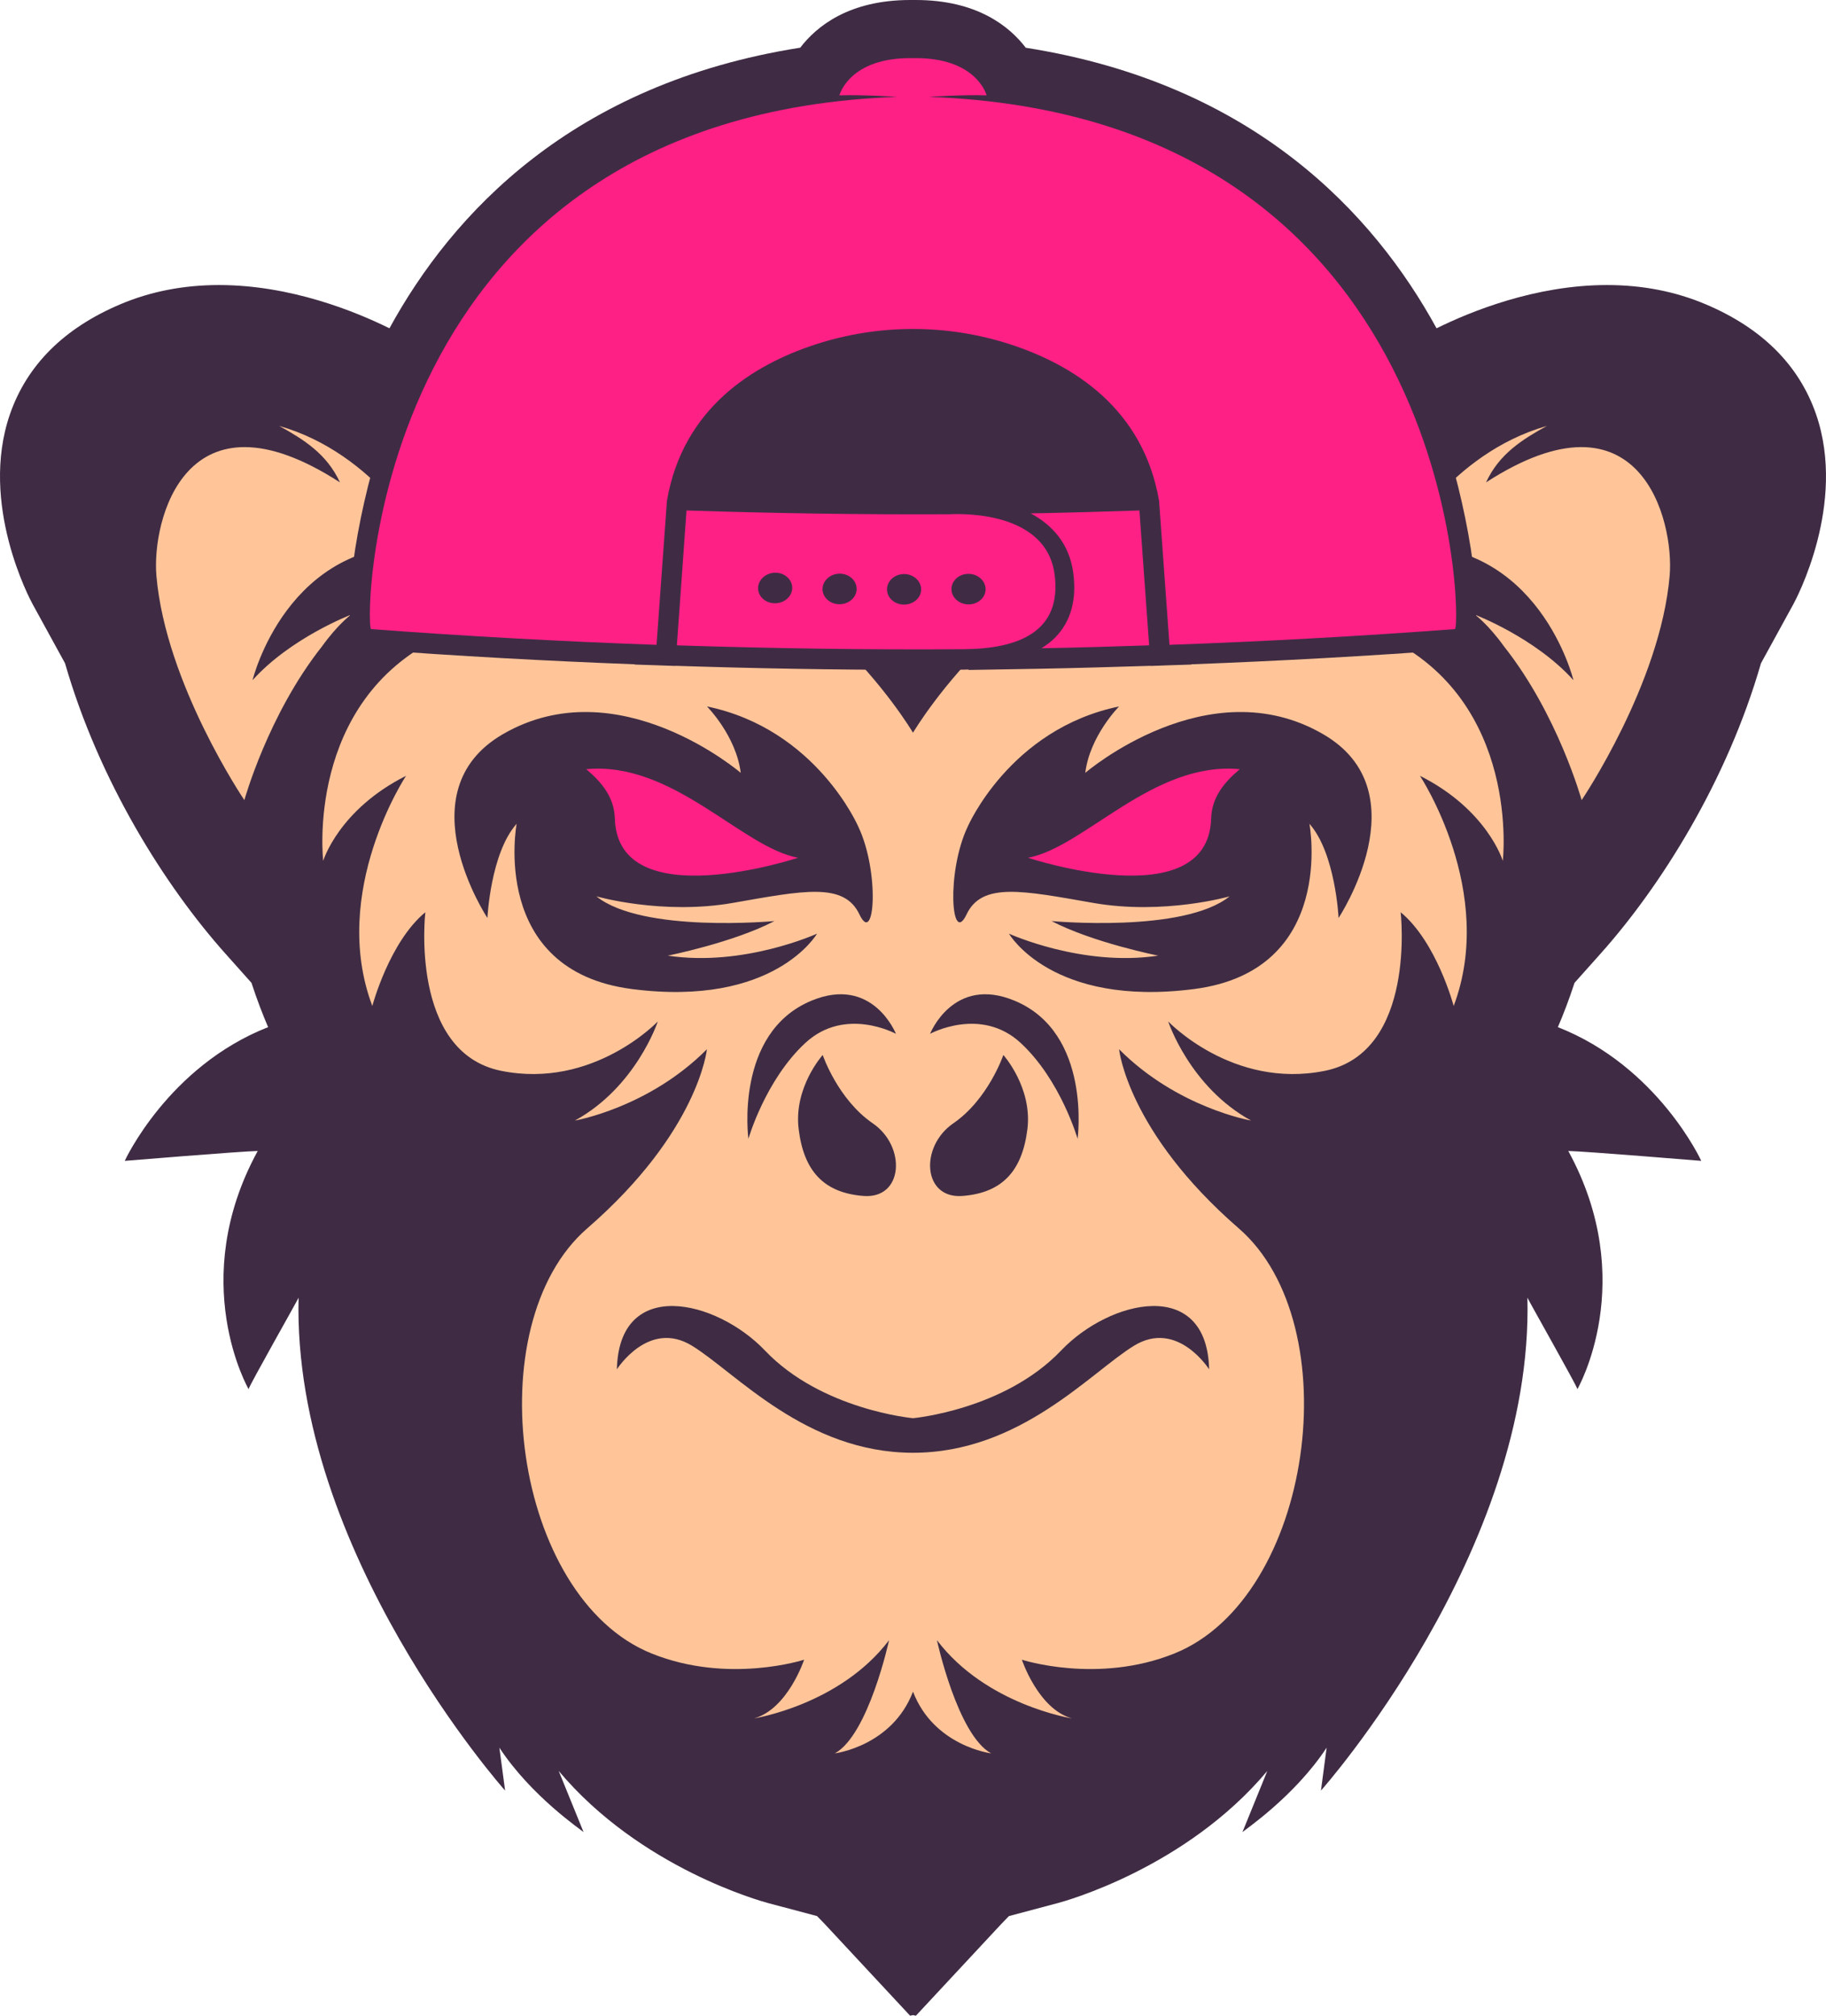
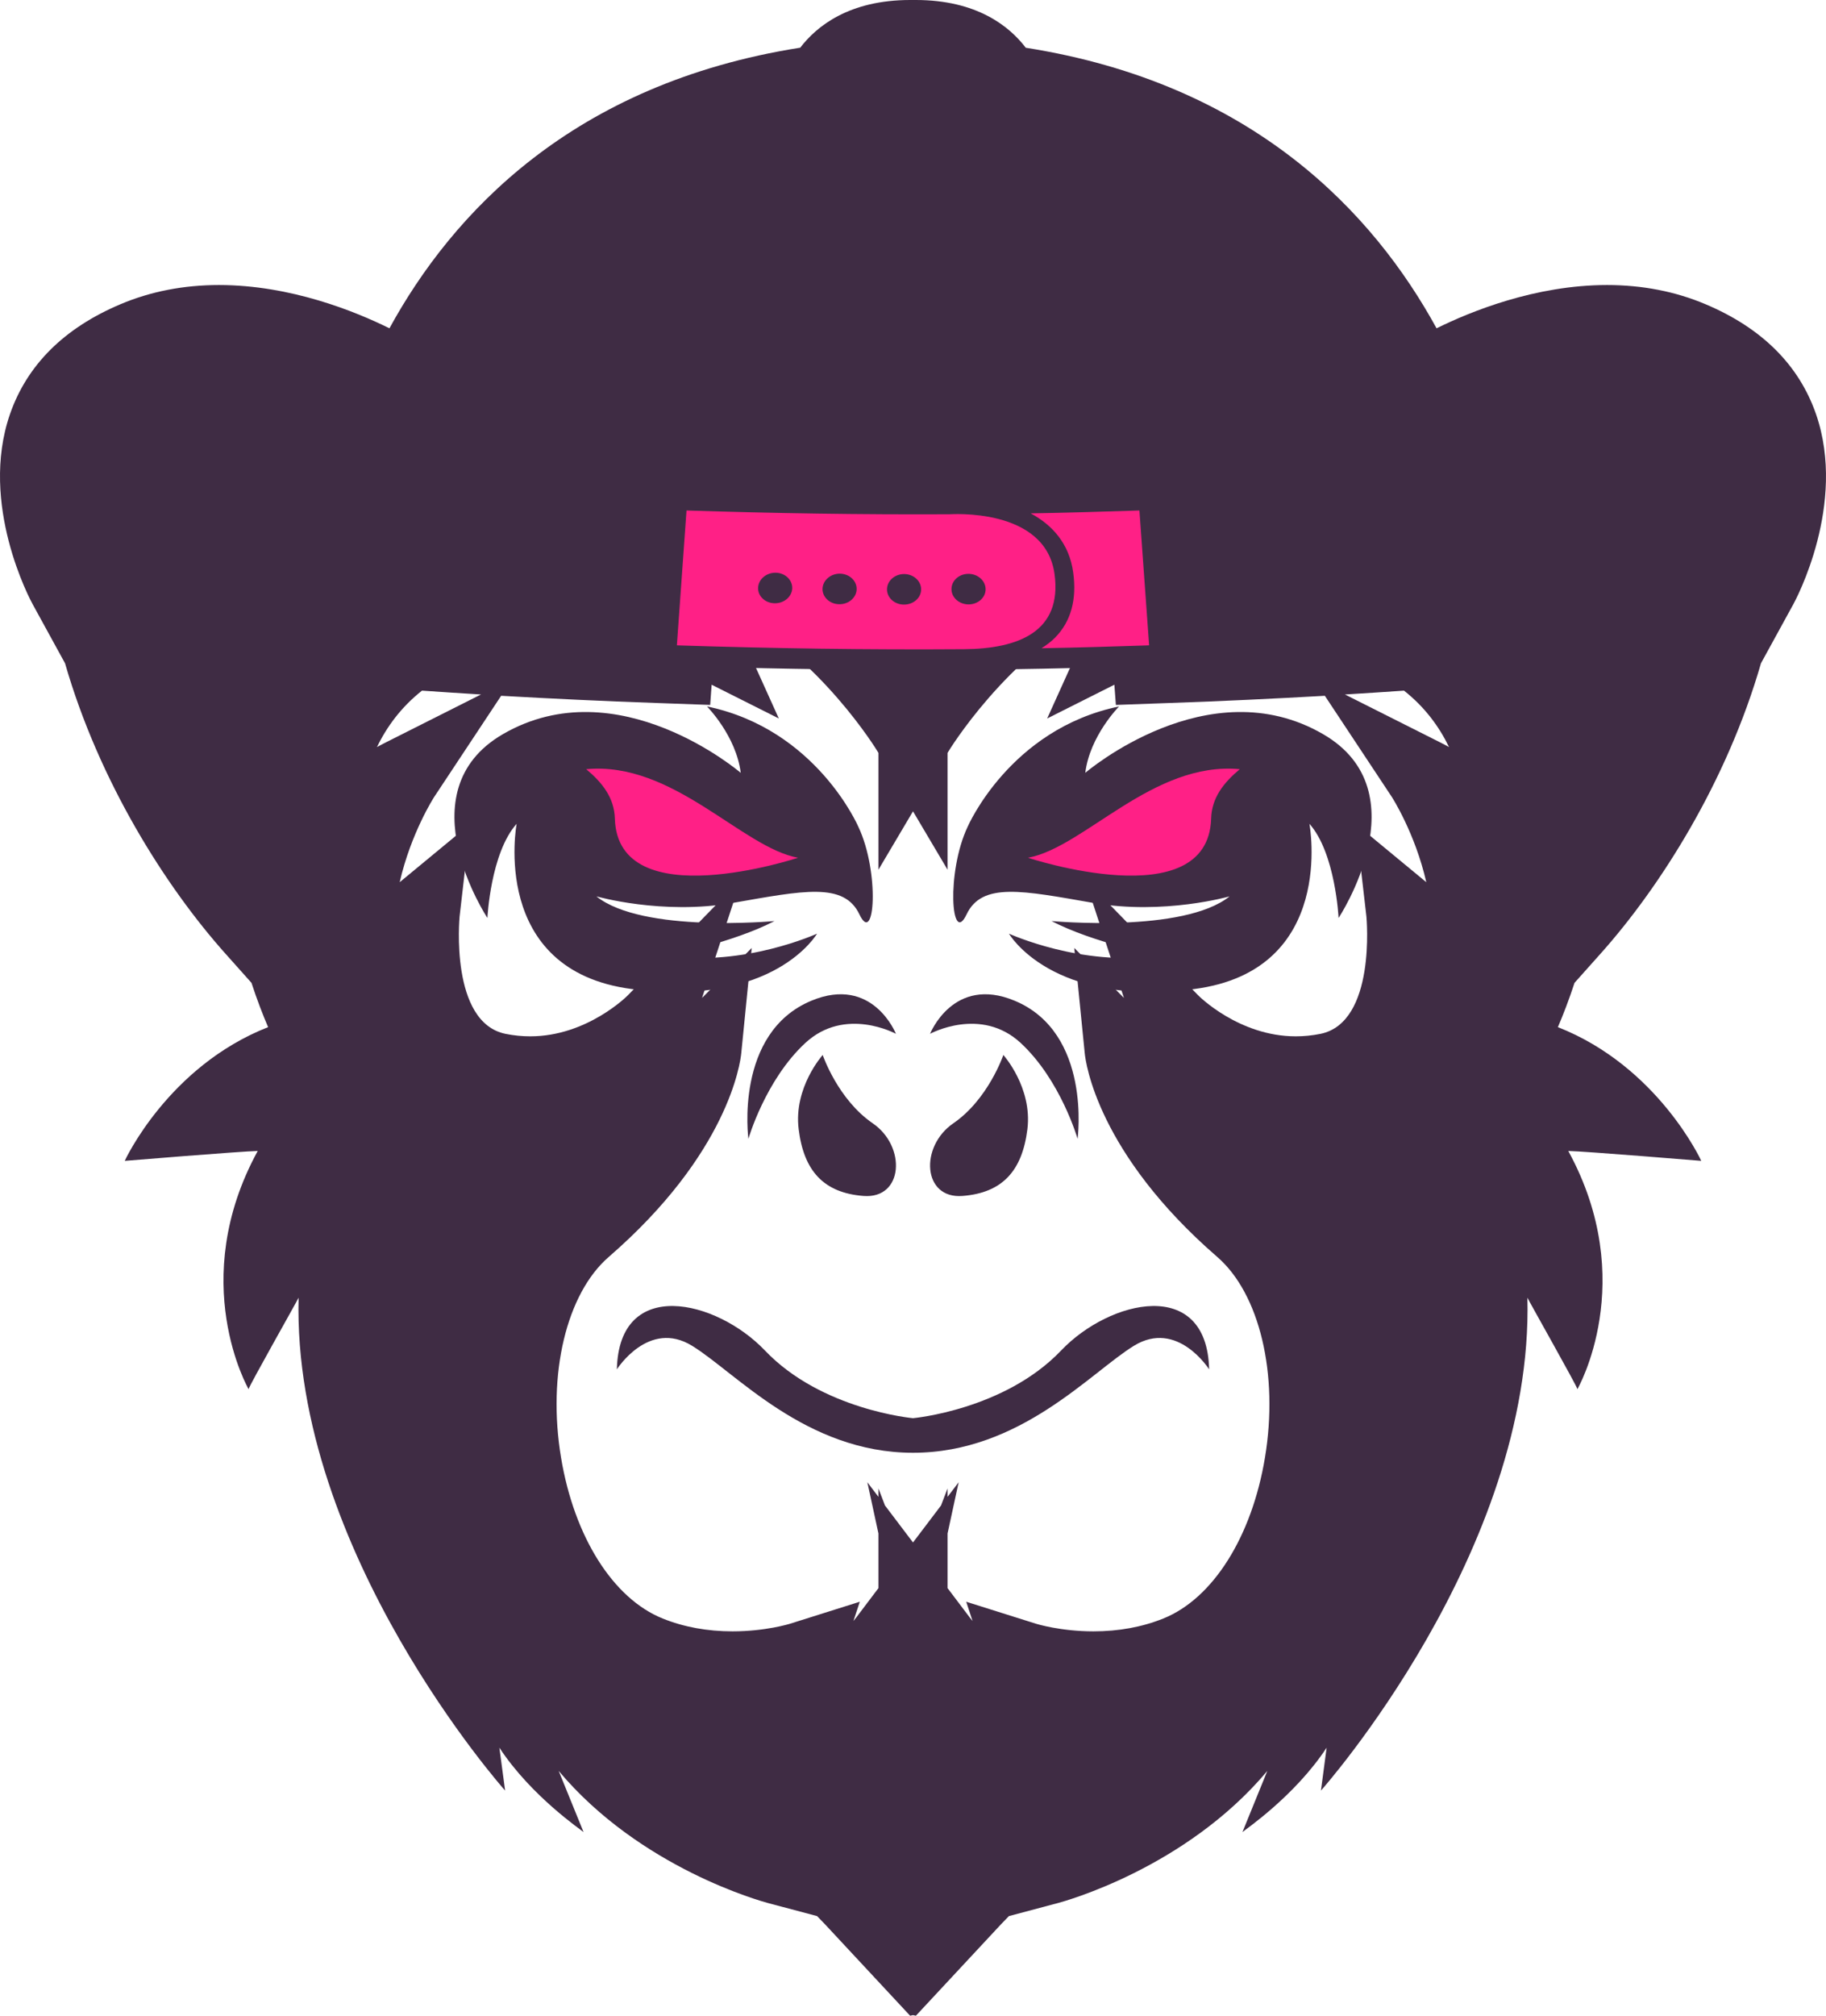
<svg xmlns="http://www.w3.org/2000/svg" fill="none" viewBox="0 0 29 32" height="32" width="29">
  <path fill="#3F2C44" d="M28.842 6.576C28.571 5.794 27.98 5.206 27.085 4.829C26.608 4.627 26.082 4.525 25.522 4.525C24.382 4.525 23.351 4.947 22.815 5.212C21.817 3.39 19.907 1.327 16.291 0.758C16.031 0.417 15.514 0 14.544 0H14.456C13.486 0 12.97 0.416 12.709 0.757C9.092 1.327 7.182 3.39 6.185 5.212C5.648 4.946 4.617 4.525 3.478 4.525C2.918 4.525 2.392 4.627 1.915 4.829C1.02 5.206 0.429 5.794 0.158 6.576C-0.336 8.006 0.483 9.527 0.518 9.591L1.033 10.53C1.571 12.398 2.622 14.069 3.586 15.146L3.994 15.603C4.081 15.87 4.173 16.107 4.258 16.306C2.667 16.931 1.981 18.429 1.981 18.429C1.981 18.429 3.837 18.276 4.093 18.272C2.961 20.342 3.948 22.053 3.948 22.053C3.958 21.996 4.712 20.667 4.742 20.601C4.641 24.629 8.022 28.426 8.022 28.426L7.931 27.745C8.442 28.522 9.242 29.057 9.268 29.085L8.873 28.114C10.172 29.661 12.101 30.185 12.2 30.212L12.976 30.418C13.025 30.47 13.068 30.513 13.101 30.547L14.454 32L14.5 31.99L14.546 32L15.899 30.547C15.932 30.513 15.975 30.47 16.024 30.418L16.799 30.212C16.899 30.185 18.828 29.661 20.127 28.114L19.732 29.085C19.758 29.057 20.558 28.522 21.069 27.745L20.979 28.426C20.979 28.426 24.359 24.629 24.258 20.601C24.288 20.667 25.041 21.996 25.052 22.053C25.052 22.053 26.039 20.342 24.907 18.272C25.163 18.276 27.019 18.429 27.019 18.429C27.019 18.429 26.333 16.931 24.742 16.306C24.827 16.107 24.919 15.87 25.006 15.603L25.414 15.146C26.378 14.069 27.429 12.398 27.967 10.53L28.482 9.591C28.517 9.527 29.336 8.006 28.842 6.576ZM5.987 11.86C6.141 11.54 6.37 11.226 6.702 10.964C7.015 10.985 7.327 11.007 7.639 11.025L6.137 11.781C6.085 11.807 6.035 11.833 5.987 11.86ZM21.701 14.551C21.702 14.566 21.86 16.234 20.969 16.413C20.84 16.439 20.708 16.452 20.579 16.452C19.674 16.452 19.033 15.806 19.027 15.799L17.232 13.959L17.85 15.842L17.061 15.049L17.227 16.716C17.242 16.875 17.435 18.309 19.332 19.954C20.005 20.537 20.31 21.817 20.09 23.138C19.881 24.399 19.262 25.378 18.476 25.694C18.139 25.83 17.766 25.898 17.365 25.898C16.842 25.898 16.46 25.779 16.456 25.778L15.345 25.428L15.446 25.734C15.43 25.715 15.415 25.695 15.399 25.675L15.049 25.212V24.344L15.225 23.531L15.049 23.763V23.629L14.945 23.9L14.5 24.487L14.055 23.9L13.951 23.629V23.763L13.775 23.531L13.951 24.344V25.212L13.601 25.675C13.585 25.695 13.57 25.715 13.554 25.734L13.655 25.428L12.544 25.778C12.54 25.779 12.158 25.898 11.635 25.898C11.234 25.898 10.861 25.83 10.524 25.694C9.738 25.378 9.119 24.399 8.91 23.138C8.69 21.817 8.995 20.537 9.668 19.954C11.565 18.309 11.758 16.875 11.773 16.716L11.939 15.049L11.15 15.842L11.768 13.959L9.973 15.799C9.967 15.806 9.326 16.452 8.421 16.452C8.292 16.452 8.16 16.439 8.031 16.413C7.14 16.234 7.298 14.566 7.299 14.551L7.469 13.079L6.348 14.005C6.525 13.228 6.892 12.656 6.898 12.648L7.959 11.046C8.773 11.092 9.587 11.131 10.395 11.159L11.279 11.191L11.302 10.87L12.369 11.406L11.674 9.868C11.644 9.802 11.611 9.737 11.574 9.673C13.022 10.42 13.931 11.918 13.942 11.937L13.951 11.953V13.807L14.5 12.88L15.049 13.807V11.953L15.058 11.937C15.069 11.918 15.978 10.42 17.426 9.673C17.389 9.737 17.356 9.802 17.326 9.868L16.631 11.406L17.698 10.87L17.722 11.191L18.605 11.159C19.413 11.131 20.227 11.092 21.041 11.046L22.102 12.648C22.108 12.656 22.475 13.228 22.652 14.005L21.531 13.079L21.701 14.551ZM22.863 11.781L21.36 11.025C21.673 11.007 21.985 10.985 22.298 10.964C22.63 11.226 22.859 11.54 23.013 11.86C22.965 11.833 22.915 11.807 22.863 11.781Z" />
-   <path fill="#FFC599" d="M25.639 6.426C23.962 6.099 22.283 7.67 21.278 8.865C18.436 7.558 14.5 8.845 14.5 8.845C14.5 8.845 10.564 7.558 7.722 8.865C6.717 7.67 5.038 6.099 3.361 6.426C0.716 6.942 2.256 12.038 3.751 13.481C3.751 13.481 4.111 12.53 5.06 12.105C3.945 15.969 7.766 18.988 7.766 18.988C7.766 18.988 4.901 27.002 14.5 28.276C24.099 27.002 21.234 18.988 21.234 18.988C21.234 18.988 25.055 15.969 23.94 12.105C24.889 12.53 25.249 13.481 25.249 13.481C26.744 12.038 28.284 6.942 25.639 6.426Z" />
-   <path fill="#3F2C44" d="M26.809 5.38C24.891 4.571 22.694 5.931 22.694 5.931C22.694 5.931 22.877 6.354 22.9 7.006C22.9 7.006 21.43 4.144 18.65 3.46C18.65 3.46 19.43 3.199 20.178 3.264C20.178 3.264 18.423 2.316 16.602 2.741C16.602 2.741 17.122 2.087 17.35 2.022C17.578 1.957 14.966 1.793 14.5 2.414C14.034 1.793 11.422 1.957 11.65 2.022C11.878 2.087 12.398 2.741 12.398 2.741C10.577 2.316 8.822 3.264 8.822 3.264C9.57 3.199 10.35 3.46 10.35 3.46C7.57 4.144 6.1 7.006 6.1 7.006C6.124 6.354 6.306 5.931 6.306 5.931C6.306 5.931 4.109 4.571 2.191 5.38C-0.454 6.496 1.086 9.303 1.086 9.303C1.07 8.686 1.166 8.187 1.319 7.785C1.194 10.514 2.73 13.242 4.075 14.746C4.058 13.764 4.434 12.898 4.434 12.898C4.239 14.189 4.55 15.238 4.55 15.238C4.813 16.111 5.149 16.69 5.149 16.69C3.979 16.853 3.231 17.834 3.231 17.834C4.206 17.474 5.214 17.834 5.214 17.834C3.979 19.108 4.141 20.677 4.141 20.677C4.304 19.795 5.702 18.683 5.702 18.683C4.987 21.233 5.669 22.769 5.669 22.769C5.669 21.331 6.514 19.991 6.514 19.991C5.507 23.815 7.164 26.136 7.164 26.136C7.034 25.155 7.262 24.011 7.262 24.011C7.164 26.136 8.952 27.999 8.952 27.999C8.725 27.607 8.692 26.626 8.692 26.626C9.667 28.914 12.398 29.633 12.398 29.633C12.203 29.274 12.333 28.424 12.333 28.424C12.463 29.012 13.568 30.123 13.568 30.123C13.503 29.829 13.925 28.979 13.925 28.979C13.958 29.47 14.5 30.516 14.5 30.516C14.5 30.516 15.042 29.47 15.075 28.979C15.075 28.979 15.497 29.829 15.432 30.123C15.432 30.123 16.537 29.012 16.667 28.424C16.667 28.424 16.797 29.274 16.602 29.633C16.602 29.633 19.333 28.914 20.308 26.626C20.308 26.626 20.276 27.607 20.048 27.999C20.048 27.999 21.836 26.136 21.738 24.011C21.738 24.011 21.966 25.155 21.836 26.136C21.836 26.136 23.494 23.815 22.486 19.991C22.486 19.991 23.331 21.331 23.331 22.769C23.331 22.769 24.014 21.233 23.299 18.683C23.299 18.683 24.696 19.795 24.859 20.677C24.859 20.677 25.021 19.108 23.786 17.834C23.786 17.834 24.794 17.474 25.769 17.834C25.769 17.834 25.021 16.853 23.851 16.69C23.851 16.69 24.187 16.111 24.45 15.238C24.45 15.238 24.761 14.189 24.566 12.898C24.566 12.898 24.943 13.764 24.925 14.746C26.27 13.242 27.806 10.514 27.681 7.785C27.834 8.187 27.93 8.686 27.914 9.303C27.914 9.303 29.454 6.496 26.809 5.38ZM3.881 12.702C3.881 12.702 2.63 10.855 2.484 9.139C2.409 8.269 2.945 6.072 5.399 7.658C5.19 7.203 4.818 6.974 4.435 6.762C5.978 7.203 6.755 8.662 6.755 8.662C4.557 8.544 4.011 10.798 4.011 10.798C4.619 10.123 5.572 9.76 5.572 9.76C5.572 9.76 5.364 9.913 5.112 10.264C4.257 11.344 3.881 12.702 3.881 12.702ZM23.867 13.666C23.867 13.666 23.623 12.855 22.551 12.316C22.551 12.316 23.77 14.156 23.087 15.97C23.087 15.97 22.818 14.955 22.245 14.482C22.245 14.482 22.502 16.706 21.039 17C19.577 17.294 18.553 16.216 18.553 16.216C18.553 16.216 18.894 17.254 19.869 17.789C19.869 17.789 18.699 17.588 17.773 16.657C17.773 16.657 17.903 17.964 19.674 19.501C21.436 21.028 20.855 25.363 18.65 26.25C17.431 26.74 16.229 26.348 16.229 26.348C16.229 26.348 16.489 27.133 17.025 27.28C17.025 27.28 15.66 27.067 14.88 26.038C14.88 26.038 15.205 27.541 15.741 27.835C15.741 27.835 14.831 27.721 14.5 26.855C14.169 27.721 13.259 27.835 13.259 27.835C13.795 27.541 14.12 26.038 14.12 26.038C13.34 27.067 11.975 27.28 11.975 27.28C12.511 27.133 12.771 26.348 12.771 26.348C12.771 26.348 11.569 26.74 10.35 26.25C8.145 25.363 7.564 21.028 9.326 19.501C11.098 17.964 11.227 16.657 11.227 16.657C10.301 17.588 9.131 17.789 9.131 17.789C10.106 17.254 10.447 16.216 10.447 16.216C10.447 16.216 9.423 17.294 7.961 17C6.498 16.706 6.755 14.482 6.755 14.482C6.182 14.955 5.913 15.97 5.913 15.97C5.23 14.156 6.449 12.316 6.449 12.316C5.377 12.855 5.133 13.666 5.133 13.666C5.133 13.666 4.84 11.146 6.986 10.116C9.131 9.086 11.179 10.116 11.179 10.116C10.837 9.36 9.814 8.665 9.814 8.665C12.658 8.518 14.5 11.632 14.5 11.632C14.5 11.632 16.342 8.518 19.187 8.665C19.187 8.665 18.163 9.36 17.821 10.116C17.821 10.116 19.869 9.086 22.015 10.116C24.16 11.146 23.867 13.666 23.867 13.666ZM26.517 9.139C26.37 10.855 25.119 12.702 25.119 12.702C25.119 12.702 24.743 11.344 23.888 10.264C23.636 9.913 23.428 9.76 23.428 9.76C23.428 9.76 24.381 10.123 24.989 10.798C24.989 10.798 24.443 8.544 22.245 8.662C22.245 8.662 23.022 7.203 24.566 6.762C24.183 6.974 23.81 7.203 23.601 7.658C26.055 6.072 26.591 8.269 26.517 9.139Z" />
  <path fill="#3F2C44" d="M13.066 16.748C13.066 16.748 12.602 17.263 12.684 17.925C12.765 18.587 13.08 18.937 13.714 18.986C14.348 19.035 14.397 18.201 13.861 17.833C13.305 17.453 13.066 16.748 13.066 16.748ZM12.885 15.887C11.659 16.398 11.886 18.079 11.886 18.079C11.886 18.079 12.154 17.147 12.788 16.559C13.422 15.97 14.229 16.412 14.229 16.412C14.229 16.412 13.861 15.48 12.885 15.887ZM12.976 14.822C12.976 14.822 11.813 15.353 10.606 15.171C10.606 15.171 11.642 14.965 12.3 14.622C12.3 14.622 10.204 14.818 9.472 14.23C9.472 14.23 10.516 14.53 11.638 14.334C12.759 14.138 13.405 14.001 13.649 14.516C13.893 15.031 13.973 13.846 13.633 13.127C13.633 13.127 12.967 11.574 11.228 11.215C11.228 11.215 11.691 11.68 11.764 12.269C11.764 12.269 9.814 10.594 7.985 11.656C6.414 12.569 7.741 14.573 7.741 14.573C7.741 14.573 7.79 13.543 8.205 13.078C8.205 13.078 7.766 15.406 10.033 15.701C12.3 15.995 12.976 14.822 12.976 14.822ZM21.015 11.656C19.187 10.594 17.236 12.269 17.236 12.269C17.309 11.68 17.773 11.215 17.773 11.215C16.034 11.574 15.367 13.127 15.367 13.127C15.027 13.846 15.107 15.031 15.351 14.516C15.595 14.001 16.241 14.138 17.363 14.334C18.484 14.53 19.528 14.23 19.528 14.23C18.797 14.818 16.7 14.622 16.7 14.622C17.358 14.965 18.394 15.171 18.394 15.171C17.187 15.353 16.024 14.822 16.024 14.822C16.024 14.822 16.7 15.995 18.967 15.701C21.235 15.406 20.796 13.078 20.796 13.078C21.21 13.543 21.259 14.573 21.259 14.573C21.259 14.573 22.587 12.569 21.015 11.656ZM15.14 17.833C14.604 18.201 14.652 19.035 15.286 18.986C15.92 18.937 16.235 18.587 16.317 17.925C16.398 17.263 15.935 16.748 15.935 16.748C15.935 16.748 15.695 17.453 15.14 17.833ZM16.212 16.559C16.846 17.147 17.114 18.079 17.114 18.079C17.114 18.079 17.342 16.398 16.115 15.887C15.14 15.48 14.771 16.412 14.771 16.412C14.771 16.412 15.579 15.97 16.212 16.559ZM16.852 21.44C15.951 22.384 14.5 22.514 14.5 22.514C14.5 22.514 13.049 22.384 12.149 21.44C11.377 20.63 9.83 20.266 9.797 21.739C9.797 21.739 10.301 20.94 10.992 21.365C11.683 21.789 12.799 23.063 14.5 23.063C16.201 23.063 17.318 21.789 18.008 21.365C18.699 20.94 19.203 21.739 19.203 21.739C19.17 20.266 17.623 20.63 16.852 21.44Z" />
  <path fill="#FF2086" d="M9.31 12.211C9.563 12.422 9.756 12.663 9.765 12.996C9.813 14.565 12.674 13.617 12.674 13.617C11.78 13.454 10.691 12.081 9.31 12.211ZM16.326 13.617C16.326 13.617 19.186 14.565 19.235 12.996C19.244 12.663 19.437 12.422 19.69 12.211C18.309 12.081 17.22 13.454 16.326 13.617Z" />
  <path fill="#3F2C44" d="M22.959 7.032C22.32 5.099 20.573 1.928 15.936 1.311C15.825 1.079 15.484 0.598 14.544 0.598H14.456C13.518 0.598 13.176 1.077 13.065 1.31C8.428 1.927 6.681 5.097 6.042 7.03C5.675 8.14 5.365 9.976 5.691 10.24L5.769 10.303L5.869 10.311C7.267 10.415 8.682 10.493 10.081 10.546L10.08 10.55L10.415 10.561L10.726 10.572L10.727 10.57C11.981 10.611 13.246 10.634 14.496 10.634C14.768 10.634 15.04 10.633 15.312 10.631C15.338 10.63 15.362 10.629 15.387 10.628L15.374 10.636L16.547 10.616C17.122 10.605 17.698 10.588 18.274 10.57L18.274 10.572L18.585 10.561L18.92 10.55L18.92 10.546C20.319 10.493 21.733 10.415 23.131 10.311L23.231 10.303L23.309 10.24C23.635 9.977 23.326 8.141 22.959 7.032ZM16.364 7.825L15.317 7.842C15.28 7.841 15.246 7.836 15.208 7.836C15.146 7.836 15.101 7.838 15.082 7.839L14.503 7.841C13.327 7.841 12.14 7.819 10.965 7.781C11.207 6.829 11.902 6.153 13.045 5.778C13.514 5.625 14.004 5.547 14.5 5.547C14.997 5.547 15.486 5.625 15.955 5.778C17.109 6.156 17.805 6.841 18.039 7.781C17.48 7.799 16.922 7.816 16.364 7.825Z" />
  <path fill="#FF2086" d="M16.748 9.114C16.603 8.045 15.081 8.167 15.079 8.164C13.687 8.171 12.295 8.149 10.903 8.104L10.75 10.245C12.269 10.294 13.79 10.317 15.31 10.306C16.173 10.3 16.872 10.029 16.748 9.114ZM12.301 9.577C12.151 9.574 12.034 9.463 12.04 9.329C12.046 9.195 12.171 9.09 12.32 9.092C12.469 9.095 12.586 9.206 12.582 9.34C12.577 9.473 12.452 9.58 12.301 9.577ZM13.329 9.592C13.179 9.591 13.06 9.48 13.063 9.347C13.067 9.213 13.191 9.106 13.339 9.107C13.488 9.109 13.607 9.218 13.605 9.352C13.603 9.486 13.48 9.594 13.329 9.592ZM14.357 9.598C14.207 9.598 14.086 9.489 14.087 9.355C14.088 9.221 14.21 9.113 14.359 9.113C14.508 9.114 14.629 9.222 14.629 9.356C14.63 9.49 14.508 9.598 14.357 9.598ZM15.386 9.595C15.235 9.596 15.112 9.488 15.111 9.354C15.11 9.22 15.229 9.111 15.378 9.11C15.527 9.109 15.65 9.216 15.653 9.35C15.656 9.484 15.536 9.593 15.386 9.595ZM18.096 8.104C17.52 8.123 16.945 8.14 16.369 8.15C16.717 8.336 16.982 8.636 17.044 9.086C17.104 9.517 17.009 9.866 16.757 10.122C16.695 10.185 16.621 10.241 16.541 10.291C17.111 10.281 17.68 10.264 18.25 10.245L18.096 8.104Z" />
-   <path fill="#FF2086" d="M14.752 1.538C14.752 1.538 15.287 1.501 15.669 1.514C15.669 1.513 15.514 0.905 14.5 0.923C13.486 0.905 13.331 1.513 13.331 1.514C13.713 1.501 14.248 1.538 14.248 1.538C5.863 1.838 5.783 9.898 5.893 9.987C7.403 10.1 8.915 10.183 10.427 10.237L10.592 7.951C10.845 6.475 11.967 5.79 12.945 5.47C13.952 5.14 15.048 5.14 16.055 5.47C17.032 5.79 18.155 6.475 18.408 7.951C18.463 8.713 18.518 9.475 18.573 10.237C20.085 10.183 21.597 10.1 23.107 9.987C23.217 9.898 23.137 1.838 14.752 1.538Z" />
</svg>